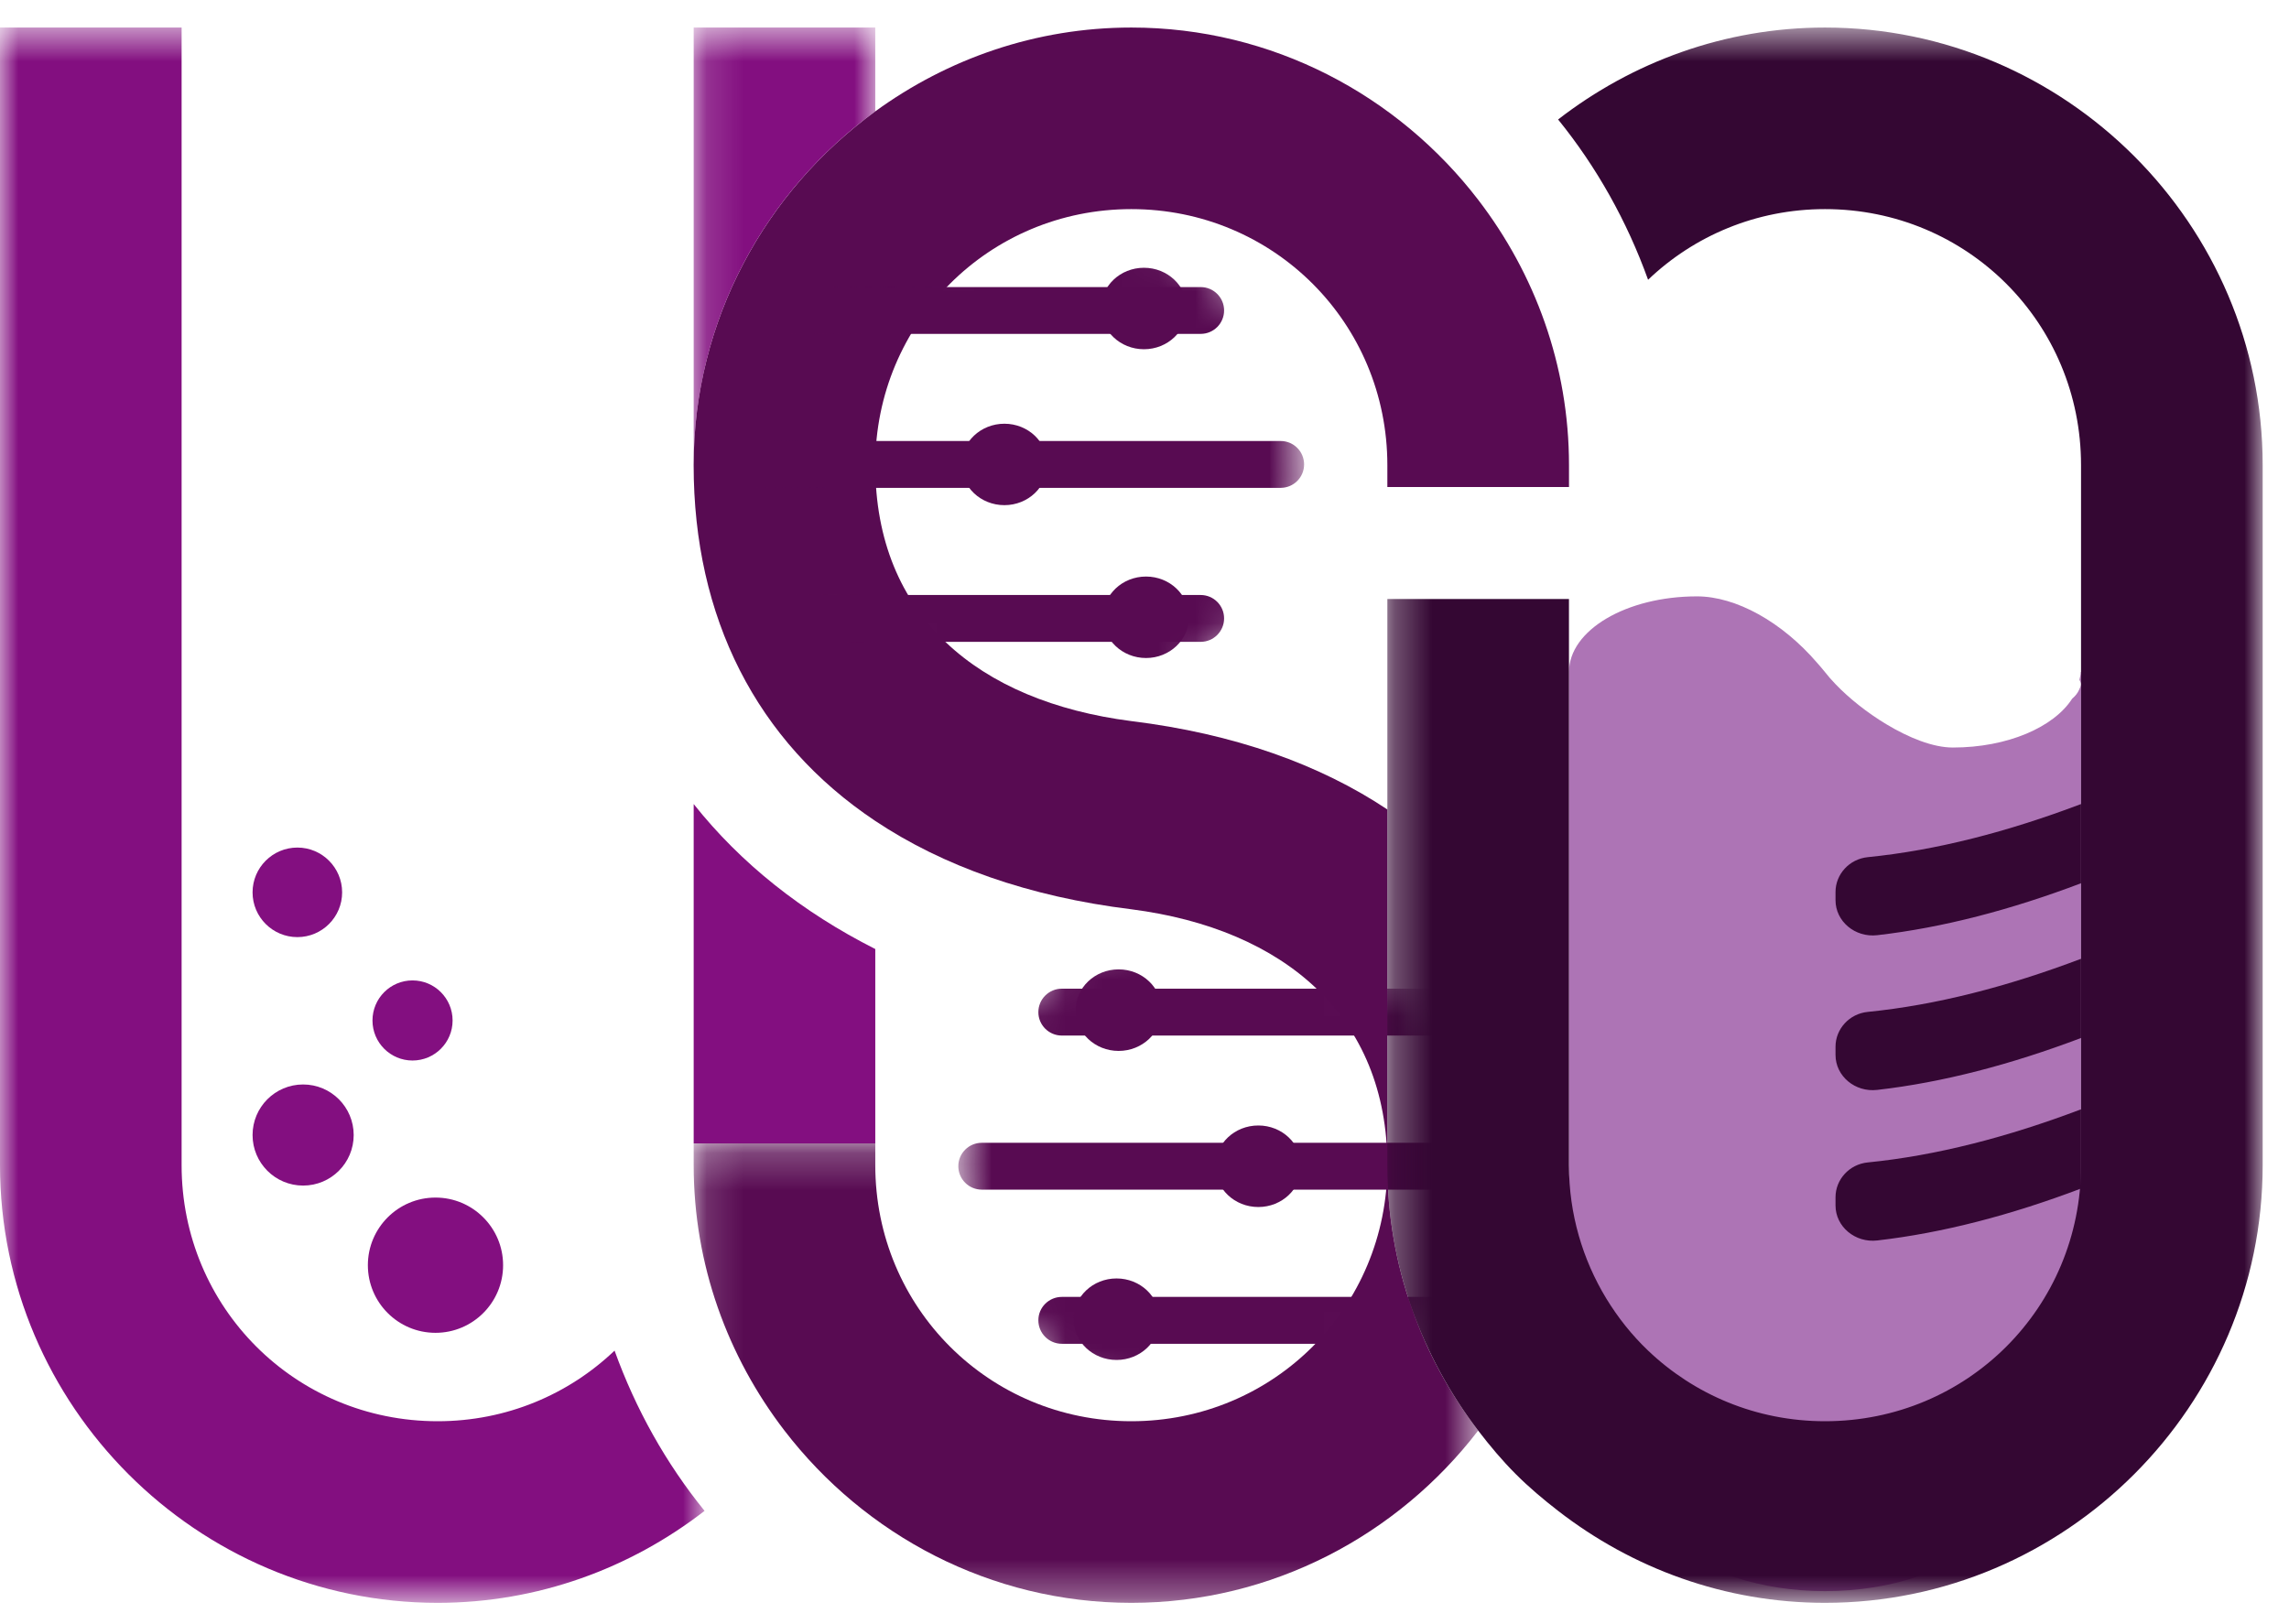
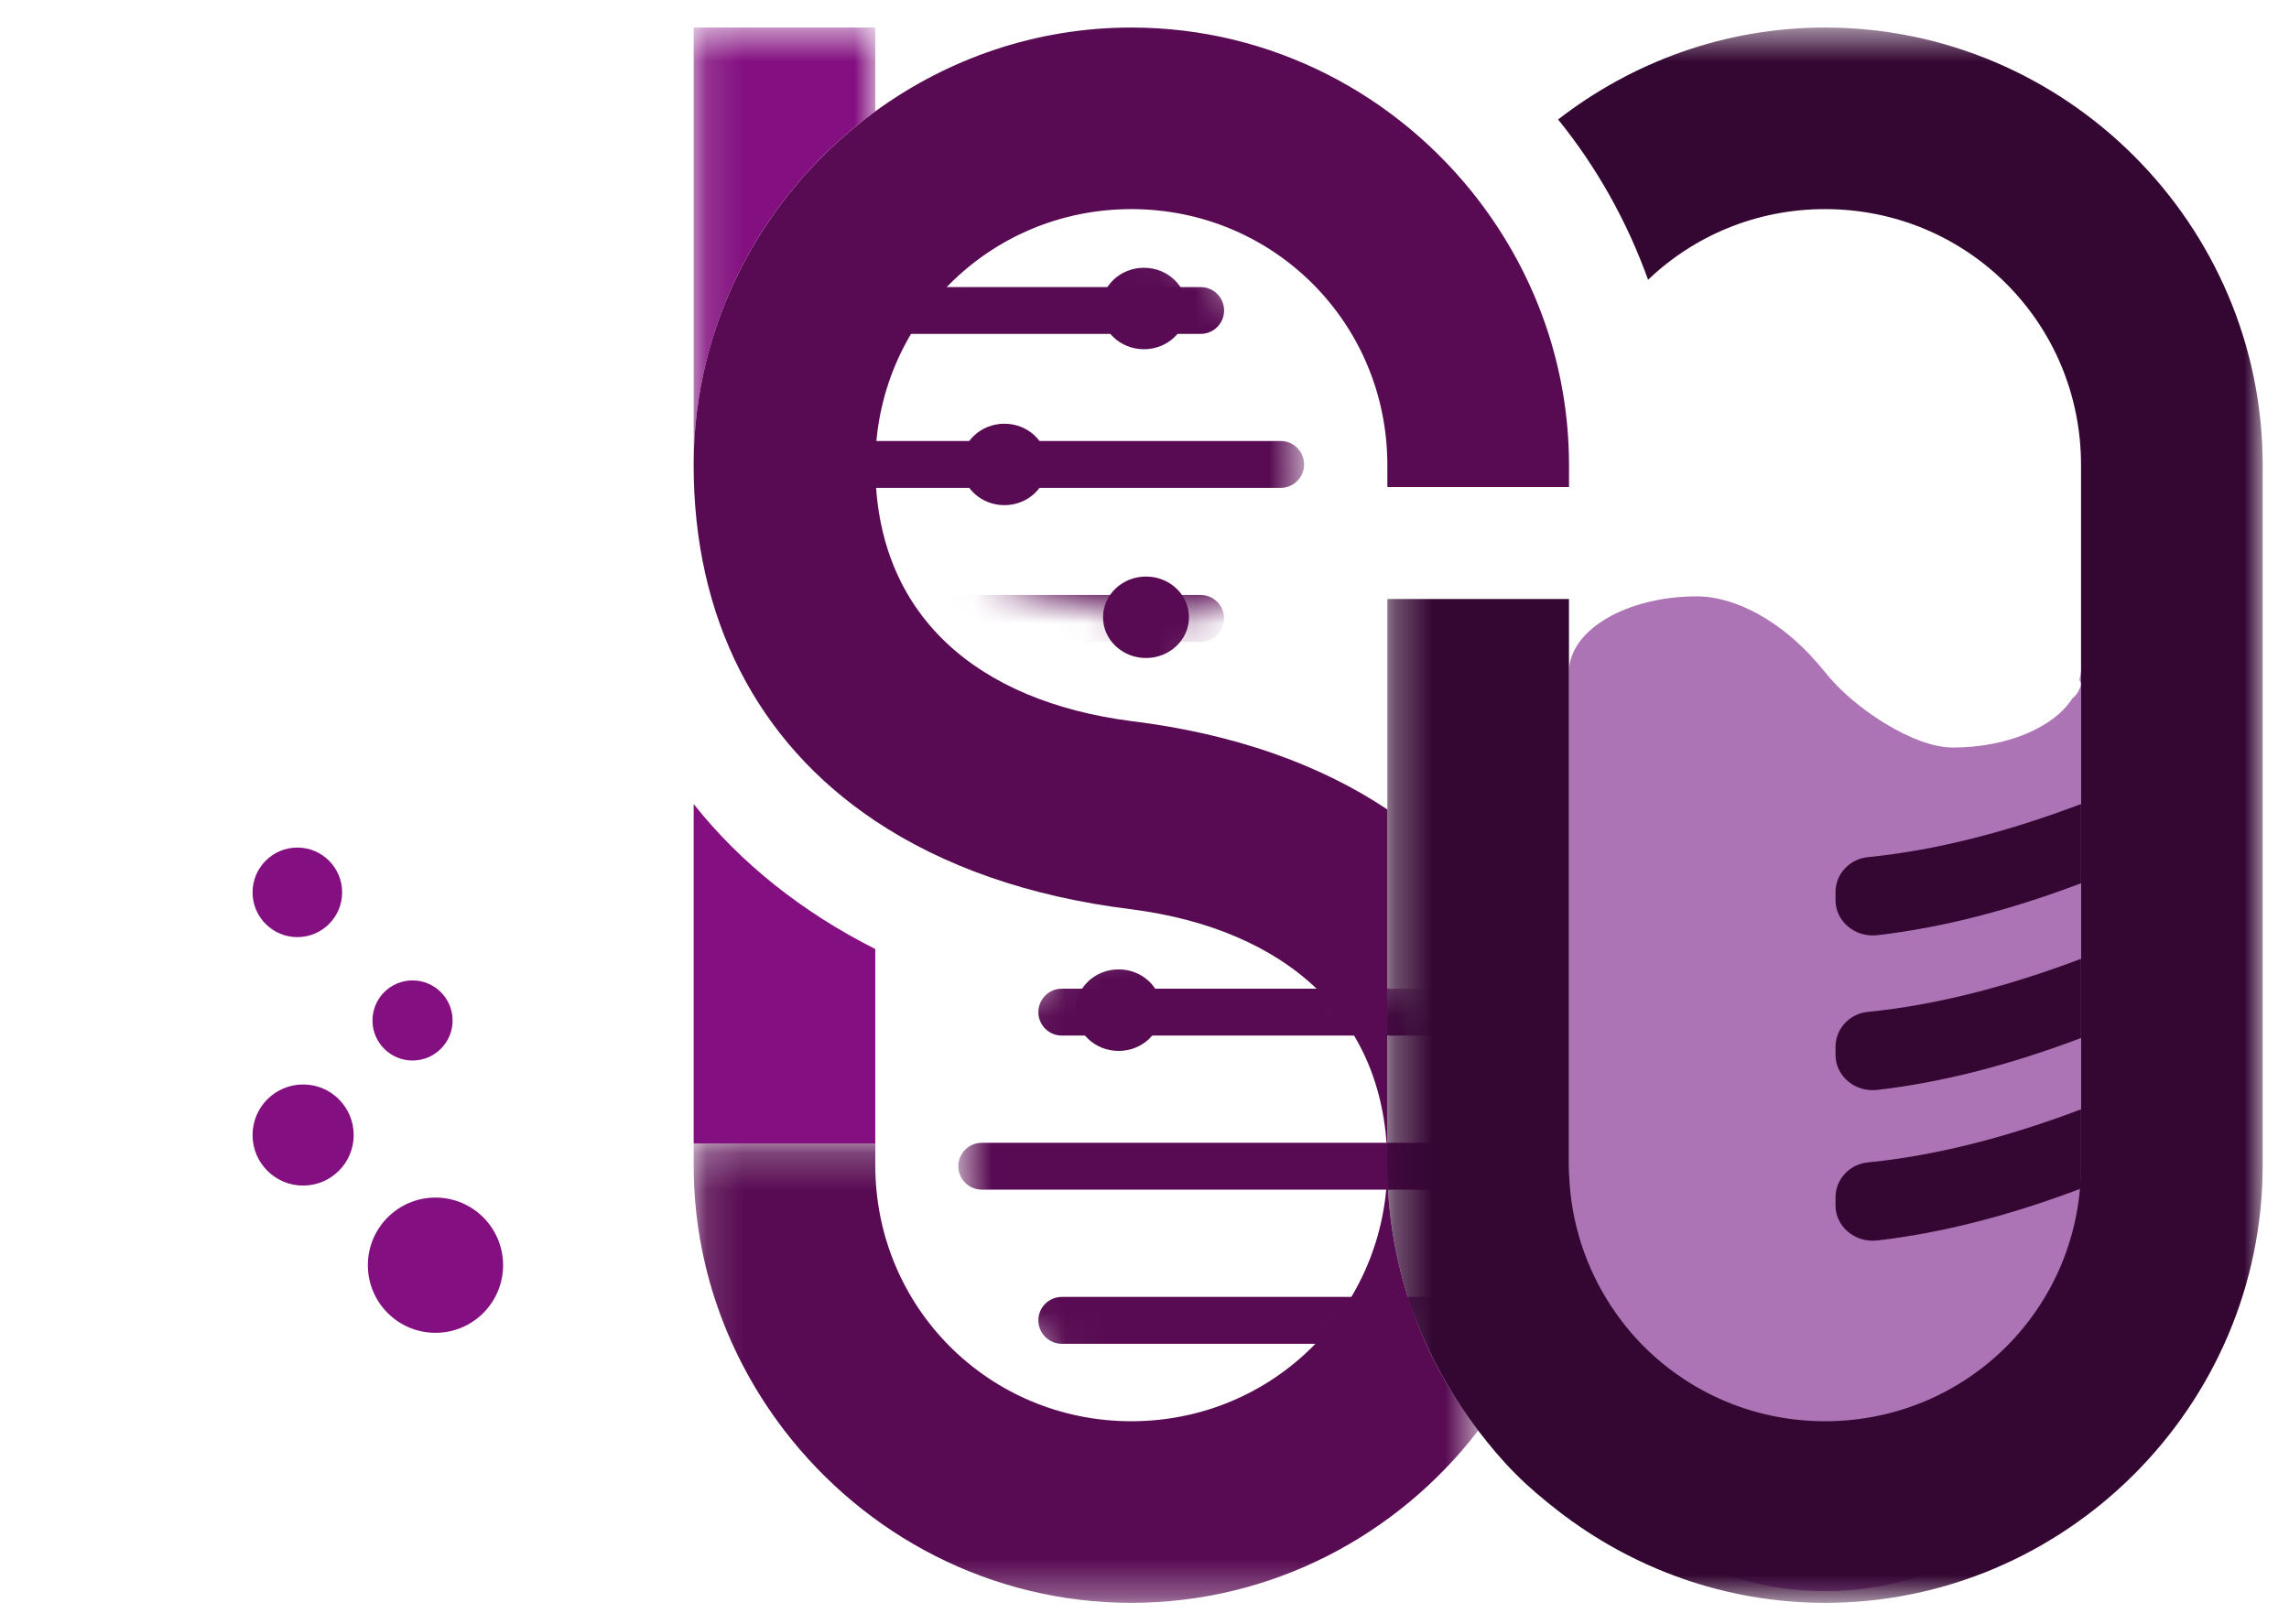
<svg xmlns="http://www.w3.org/2000/svg" xmlns:xlink="http://www.w3.org/1999/xlink" width="62px" height="44px" viewBox="0 0 62 44" version="1.1">
  <title>Group 2</title>
  <desc>Created with Sketch.</desc>
  <defs>
    <path d="M0.602,7.561 C0.602,11.406 3.718,14.521 7.562,14.521 C11.406,14.521 14.522,11.406 14.522,7.561 C14.522,3.718 11.406,0.601 7.562,0.601 C3.718,0.601 0.602,3.718 0.602,7.561" id="path-1" />
    <path d="M0.602,7.561 C0.602,11.406 3.718,14.521 7.562,14.521 C11.406,14.521 14.522,11.406 14.522,7.561 C14.522,3.718 11.406,0.601 7.562,0.601 C3.718,0.601 0.602,3.718 0.602,7.561" id="path-3" />
    <path d="M0.602,7.561 C0.602,11.406 3.718,14.521 7.562,14.521 C11.406,14.521 14.522,11.406 14.522,7.561 C14.522,3.718 11.406,0.601 7.562,0.601 C3.718,0.601 0.602,3.718 0.602,7.561" id="path-5" />
    <path d="M0.602,7.561 C0.602,11.406 3.718,14.521 7.562,14.521 C11.406,14.521 14.522,11.406 14.522,7.561 C14.522,3.718 11.406,0.601 7.562,0.601 C3.718,0.601 0.602,3.718 0.602,7.561" id="path-7" />
-     <path d="M0.602,7.561 C0.602,11.406 3.718,14.521 7.562,14.521 C11.406,14.521 14.522,11.406 14.522,7.561 C14.522,3.718 11.406,0.601 7.562,0.601 C3.718,0.601 0.602,3.718 0.602,7.561" id="path-9" />
    <path d="M0.602,7.561 C0.602,11.406 3.718,14.521 7.562,14.521 C11.406,14.521 14.522,11.406 14.522,7.561 C14.522,3.718 11.406,0.601 7.562,0.601 C3.718,0.601 0.602,3.718 0.602,7.561" id="path-11" />
    <polygon id="path-13" points="0.145 0.232 21.394 0.232 21.394 12.678 0.145 12.678" />
-     <polygon id="path-15" points="0 0.579 19.084 0.579 19.084 43.254 0 43.254" />
    <polygon id="path-17" points="0.145 0.579 5.064 0.579 5.064 12.433 0.145 12.433" />
    <polygon id="path-19" points="0.29 0.579 23.999 0.579 23.999 43.254 0.29 43.254" />
-     <path d="M0.533,7.194 C0.533,11.035 3.647,14.148 7.487,14.148 C11.327,14.148 14.442,11.035 14.442,7.194 C14.442,3.352 11.327,0.239 7.487,0.239 C3.647,0.239 0.533,3.352 0.533,7.194" id="path-21" />
+     <path d="M0.533,7.194 C11.327,14.148 14.442,11.035 14.442,7.194 C14.442,3.352 11.327,0.239 7.487,0.239 C3.647,0.239 0.533,3.352 0.533,7.194" id="path-21" />
    <path d="M0.533,7.194 C0.533,11.035 3.647,14.148 7.487,14.148 C11.327,14.148 14.442,11.035 14.442,7.194 C14.442,3.352 11.327,0.239 7.487,0.239 C3.647,0.239 0.533,3.352 0.533,7.194" id="path-23" />
    <path d="M0.533,7.194 C0.533,11.035 3.647,14.148 7.487,14.148 C11.327,14.148 14.442,11.035 14.442,7.194 C14.442,3.352 11.327,0.239 7.487,0.239 C3.647,0.239 0.533,3.352 0.533,7.194" id="path-25" />
    <path d="M0.533,7.194 C0.533,11.035 3.647,14.148 7.487,14.148 C11.327,14.148 14.442,11.035 14.442,7.194 C14.442,3.352 11.327,0.239 7.487,0.239 C3.647,0.239 0.533,3.352 0.533,7.194" id="path-27" />
    <path d="M0.533,7.194 C0.533,11.035 3.647,14.148 7.487,14.148 C11.327,14.148 14.442,11.035 14.442,7.194 C14.442,3.352 11.327,0.239 7.487,0.239 C3.647,0.239 0.533,3.352 0.533,7.194" id="path-29" />
    <path d="M0.533,7.194 C0.533,11.035 3.647,14.148 7.487,14.148 C11.327,14.148 14.442,11.035 14.442,7.194 C14.442,3.352 11.327,0.239 7.487,0.239 C3.647,0.239 0.533,3.352 0.533,7.194" id="path-31" />
  </defs>
  <g id="Symbols" stroke="none" stroke-width="1" fill="none" fill-rule="evenodd">
    <g id="top-menu" transform="translate(-183, -40)">
      <g id="Group-11">
        <g id="top-menu" transform="translate(0, 30)">
          <g id="harter">
            <g id="Group-7" transform="translate(47, 0)">
              <g id="Group-5">
                <g id="menu">
                  <g id="Group-107" transform="translate(136, 10)">
                    <g id="Group-2">
                      <g id="Group-19" transform="translate(25.356, 24.032)">
                        <g id="Group-3">
                          <mask id="mask-2" fill="white">
                            <use xlink:href="#path-1" />
                          </mask>
                          <g id="Clip-2" />
                          <path d="M3.405,12.372 L28.16,12.372 C28.512,12.372 28.796,12.087 28.796,11.736 C28.796,11.386 28.512,11.102 28.16,11.102 L3.405,11.102 C3.054,11.102 2.769,11.386 2.769,11.736 C2.769,12.087 3.054,12.372 3.405,12.372" id="Fill-1" fill="#580B52" mask="url(#mask-2)" />
                        </g>
                        <g id="Group-6">
                          <mask id="mask-4" fill="white">
                            <use xlink:href="#path-3" />
                          </mask>
                          <g id="Clip-5" />
                          <path d="M1.237,8.196 L25.992,8.196 C26.344,8.196 26.628,7.912 26.628,7.561 C26.628,7.211 26.344,6.927 25.992,6.927 L1.237,6.927 C0.886,6.927 0.601,7.211 0.601,7.561 C0.601,7.912 0.886,8.196 1.237,8.196" id="Fill-4" fill="#580B52" mask="url(#mask-4)" />
                        </g>
                        <g id="Group-9">
                          <mask id="mask-6" fill="white">
                            <use xlink:href="#path-5" />
                          </mask>
                          <g id="Clip-8" />
                          <path d="M3.405,4.022 L28.16,4.022 C28.512,4.022 28.796,3.738 28.796,3.387 C28.796,3.037 28.512,2.752 28.16,2.752 L3.405,2.752 C3.054,2.752 2.769,3.037 2.769,3.387 C2.769,3.738 3.054,4.022 3.405,4.022" id="Fill-7" fill="#580B52" mask="url(#mask-6)" />
                        </g>
                        <g id="Group-12">
                          <mask id="mask-8" fill="white">
                            <use xlink:href="#path-7" />
                          </mask>
                          <g id="Clip-11" />
-                           <path d="M3.723,11.706 C3.723,12.316 4.244,12.81 4.887,12.81 C5.53,12.81 6.052,12.316 6.052,11.706 C6.052,11.096 5.53,10.602 4.887,10.602 C4.244,10.602 3.723,11.096 3.723,11.706" id="Fill-10" fill="#580B52" mask="url(#mask-8)" />
                        </g>
                        <g id="Group-15">
                          <mask id="mask-10" fill="white">
                            <use xlink:href="#path-9" />
                          </mask>
                          <g id="Clip-14" />
                          <path d="M7.562,7.562 C7.562,8.172 8.083,8.667 8.727,8.667 C9.37,8.667 9.891,8.172 9.891,7.562 C9.891,6.952 9.37,6.458 8.727,6.458 C8.083,6.458 7.562,6.952 7.562,7.562" id="Fill-13" fill="#580B52" mask="url(#mask-10)" />
                        </g>
                        <g id="Group-18">
                          <mask id="mask-12" fill="white">
                            <use xlink:href="#path-11" />
                          </mask>
                          <g id="Clip-17" />
                          <path d="M3.779,3.334 C3.779,3.944 4.3,4.438 4.943,4.438 C5.586,4.438 6.108,3.944 6.108,3.334 C6.108,2.724 5.586,2.229 4.943,2.229 C4.3,2.229 3.779,2.724 3.779,3.334" id="Fill-16" fill="#580B52" mask="url(#mask-12)" />
                        </g>
                      </g>
                      <g id="Group-52" transform="translate(0, 0.167)">
                        <path d="M56.36,18.037 C56.36,18.109 56.337,18.176 56.324,18.247 C56.338,18.287 56.364,18.326 56.364,18.367 C56.364,18.422 56.335,18.474 56.311,18.527 C56.275,18.609 56.214,18.687 56.126,18.762 C55.63,19.534 54.375,20.084 52.895,20.084 C52.36,20.084 51.707,19.823 51.092,19.452 C50.573,19.14 50.085,18.751 49.717,18.367 C49.611,18.256 49.512,18.145 49.429,18.037 C49.362,17.951 49.291,17.873 49.221,17.792 C48.267,16.682 47.023,15.989 45.964,15.989 C44.049,15.989 42.498,16.906 42.498,18.037 L42.498,21.569 L42.498,33.659 L42.498,36.144 C42.498,38.404 43.223,40.136 44.653,41.292 C44.725,41.351 44.802,41.402 44.876,41.458 C46.176,42.435 47.706,42.937 49.432,42.937 C51.257,42.937 52.865,42.383 54.211,41.293 C55.642,40.135 56.367,38.403 56.367,36.144 L56.367,18.037 L56.36,18.037 Z" id="Fill-20" fill="#AD74B5" />
                        <path d="M49.717,23.997 L49.717,24.22 C49.717,24.794 50.247,25.237 50.847,25.168 C52.626,24.964 54.471,24.479 56.367,23.761 L56.367,21.615 C54.38,22.367 52.45,22.868 50.59,23.054 C50.089,23.105 49.717,23.519 49.717,23.997" id="Fill-22" fill="#340733" />
                        <path d="M49.717,32.266 L49.717,32.49 C49.717,33.063 50.247,33.507 50.847,33.438 C52.626,33.234 54.471,32.749 56.367,32.031 L56.367,29.885 C54.38,30.637 52.45,31.139 50.59,31.324 C50.089,31.374 49.717,31.788 49.717,32.266" id="Fill-24" fill="#340733" />
                        <path d="M49.717,28.189 L49.717,28.412 C49.717,28.986 50.247,29.429 50.847,29.359 C52.626,29.156 54.471,28.67 56.367,27.953 L56.367,25.807 C54.38,26.559 52.45,27.06 50.59,27.246 C50.089,27.296 49.717,27.71 49.717,28.189" id="Fill-26" fill="#340733" />
                        <g id="Group-30" transform="translate(18.644, 30.576)">
                          <mask id="mask-14" fill="white">
                            <use xlink:href="#path-13" />
                          </mask>
                          <g id="Clip-29" />
                          <path d="M11.999,7.759 C8.146,7.759 5.064,4.677 5.064,0.824 L5.064,0.232 L0.145,0.232 L0.145,0.824 C0.145,3.524 1.069,6.013 2.604,8.012 C4.776,10.84 8.179,12.679 11.999,12.679 C15.819,12.679 19.222,10.84 21.394,8.012 C19.859,6.012 18.934,3.524 18.934,0.824 C18.934,4.677 15.852,7.759 11.999,7.759" id="Fill-28" fill="#580B52" mask="url(#mask-14)" />
                        </g>
                        <path d="M42.498,13.026 L42.498,12.434 C42.498,9.733 41.573,7.245 40.038,5.245 C37.866,2.417 34.463,0.579 30.643,0.579 C28.056,0.579 25.663,1.428 23.708,2.85 C20.737,5.009 18.788,8.501 18.788,12.434 C18.788,16.555 20.485,19.923 23.708,22.073 C25.537,23.292 27.854,24.123 30.643,24.466 C34.792,24.999 37.578,27.37 37.578,31.401 L37.578,21.762 C35.748,20.542 33.433,19.711 30.643,19.368 C26.494,18.834 23.708,16.523 23.708,12.434 C23.708,8.581 26.79,5.498 30.643,5.498 C34.496,5.498 37.578,8.581 37.578,12.434 L37.578,13.026 L42.498,13.026 Z" id="Fill-31" fill="#580B52" />
                        <path d="M18.789,21.615 L18.789,27.775 L18.789,29.292 L18.789,30.808 L23.708,30.808 L23.708,29.292 L23.708,27.775 L23.708,25.543 C21.728,24.543 20.065,23.223 18.789,21.615" id="Fill-33" fill="#830F80" />
                        <g id="Group-37">
                          <mask id="mask-16" fill="white">
                            <use xlink:href="#path-15" />
                          </mask>
                          <g id="Clip-36" />
                          <path d="M11.854,38.335 C8.001,38.335 4.919,35.253 4.919,31.4 L4.919,0.579 L-0,0.579 L-0,31.4 C-0,37.92 5.334,43.255 11.854,43.255 C14.573,43.255 17.078,42.317 19.084,40.763 C18.04,39.477 17.218,38.009 16.646,36.422 C15.404,37.606 13.722,38.335 11.854,38.335" id="Fill-35" fill="#830F80" mask="url(#mask-16)" />
                        </g>
                        <g id="Group-40" transform="translate(18.644, 0)">
                          <mask id="mask-18" fill="white">
                            <use xlink:href="#path-17" />
                          </mask>
                          <g id="Clip-39" />
                          <path d="M0.145,0.579 L0.145,12.433 C0.145,8.501 2.093,5.008 5.064,2.849 L5.064,0.579 L0.145,0.579 Z" id="Fill-38" fill="#830F80" mask="url(#mask-18)" />
                        </g>
                        <g id="Group-43" transform="translate(37.288, 0)">
                          <mask id="mask-20" fill="white">
                            <use xlink:href="#path-19" />
                          </mask>
                          <g id="Clip-42" />
                          <path d="M12.144,0.579 C9.425,0.579 6.92,1.516 4.915,3.07 C5.958,4.357 6.781,5.824 7.352,7.412 C8.594,6.226 10.277,5.498 12.144,5.498 C15.997,5.498 19.079,8.581 19.079,12.433 L19.079,31.4 C19.079,35.253 15.997,38.335 12.144,38.335 C10.277,38.335 8.594,37.606 7.352,36.421 C6.914,36.004 6.535,35.527 6.218,35.007 C5.582,33.957 5.209,32.726 5.209,31.4 L5.209,24.946 L5.209,22.219 L5.209,16.06 L0.29,16.06 L0.29,18.29 L0.29,19.97 L0.29,21.761 L0.29,31.4 C0.29,34.1 1.215,36.588 2.75,38.588 C3.067,39.001 3.4,39.4 3.769,39.768 C4.126,40.126 4.514,40.452 4.915,40.763 C6.92,42.317 9.425,43.255 12.144,43.255 C18.664,43.255 23.999,37.92 23.999,31.4 L23.999,12.433 C23.999,5.913 18.664,0.579 12.144,0.579" id="Fill-41" fill="#340733" mask="url(#mask-20)" />
                        </g>
                        <path d="M9.58,30.582 C9.58,31.338 8.967,31.951 8.21,31.951 C7.454,31.951 6.841,31.338 6.841,30.582 C6.841,29.825 7.454,29.212 8.21,29.212 C8.967,29.212 9.58,29.825 9.58,30.582" id="Fill-44" fill="#830F80" />
                        <path d="M9.267,24.008 C9.267,24.677 8.724,25.22 8.055,25.22 C7.385,25.22 6.841,24.677 6.841,24.008 C6.841,23.338 7.385,22.794 8.055,22.794 C8.724,22.794 9.267,23.338 9.267,24.008" id="Fill-46" fill="#830F80" />
                        <path d="M12.259,27.479 C12.259,28.077 11.773,28.563 11.173,28.563 C10.575,28.563 10.089,28.077 10.089,27.479 C10.089,26.879 10.575,26.393 11.173,26.393 C11.773,26.393 12.259,26.879 12.259,27.479" id="Fill-48" fill="#830F80" />
                        <path d="M13.627,34.108 C13.627,35.119 12.807,35.94 11.796,35.94 C10.784,35.94 9.964,35.119 9.964,34.108 C9.964,33.097 10.784,32.276 11.796,32.276 C12.807,32.276 13.627,33.097 13.627,34.108" id="Fill-50" fill="#830F80" />
                      </g>
                      <g id="Group-71" transform="translate(20.881, 5.388)">
                        <g id="Group-55">
                          <mask id="mask-22" fill="white">
                            <use xlink:href="#path-21" />
                          </mask>
                          <g id="Clip-54" />
                          <path d="M11.641,12 L-13.094,12 C-13.445,12 -13.729,11.715 -13.729,11.365 C-13.729,11.015 -13.445,10.731 -13.094,10.731 L11.641,10.731 C11.991,10.731 12.275,11.015 12.275,11.365 C12.275,11.715 11.991,12 11.641,12" id="Fill-53" fill="#580B52" mask="url(#mask-22)" />
                        </g>
                        <g id="Group-58">
                          <mask id="mask-24" fill="white">
                            <use xlink:href="#path-23" />
                          </mask>
                          <g id="Clip-57" />
                          <path d="M13.807,7.828 L-10.928,7.828 C-11.279,7.828 -11.563,7.544 -11.563,7.193 C-11.563,6.844 -11.279,6.559 -10.928,6.559 L13.807,6.559 C14.158,6.559 14.442,6.844 14.442,7.193 C14.442,7.544 14.158,7.828 13.807,7.828" id="Fill-56" fill="#580B52" mask="url(#mask-24)" />
                        </g>
                        <g id="Group-61">
                          <mask id="mask-26" fill="white">
                            <use xlink:href="#path-25" />
                          </mask>
                          <g id="Clip-60" />
                          <path d="M11.641,3.657 L-13.094,3.657 C-13.445,3.657 -13.729,3.373 -13.729,3.022 C-13.729,2.673 -13.445,2.389 -13.094,2.389 L11.641,2.389 C11.991,2.389 12.275,2.673 12.275,3.022 C12.275,3.373 11.991,3.657 11.641,3.657" id="Fill-59" fill="#580B52" mask="url(#mask-26)" />
                        </g>
                        <g id="Group-64">
                          <mask id="mask-28" fill="white">
                            <use xlink:href="#path-27" />
                          </mask>
                          <g id="Clip-63" />
                          <path d="M11.323,11.335 C11.323,11.944 10.803,12.438 10.16,12.438 C9.518,12.438 8.996,11.944 8.996,11.335 C8.996,10.725 9.518,10.231 10.16,10.231 C10.803,10.231 11.323,10.725 11.323,11.335" id="Fill-62" fill="#580B52" mask="url(#mask-28)" />
                        </g>
                        <g id="Group-67">
                          <mask id="mask-30" fill="white">
                            <use xlink:href="#path-29" />
                          </mask>
                          <g id="Clip-66" />
                          <path d="M7.487,7.194 C7.487,7.804 6.966,8.297 6.324,8.297 C5.682,8.297 5.16,7.804 5.16,7.194 C5.16,6.585 5.682,6.091 6.324,6.091 C6.966,6.091 7.487,6.585 7.487,7.194" id="Fill-65" fill="#580B52" mask="url(#mask-30)" />
                        </g>
                        <g id="Group-70">
                          <mask id="mask-32" fill="white">
                            <use xlink:href="#path-31" />
                          </mask>
                          <g id="Clip-69" />
                          <path d="M11.267,2.97 C11.267,3.579 10.746,4.073 10.104,4.073 C9.461,4.073 8.941,3.579 8.941,2.97 C8.941,2.36 9.461,1.866 10.104,1.866 C10.746,1.866 11.267,2.36 11.267,2.97" id="Fill-68" fill="#580B52" mask="url(#mask-32)" />
                        </g>
                      </g>
                    </g>
                  </g>
                </g>
              </g>
            </g>
          </g>
        </g>
      </g>
    </g>
  </g>
</svg>